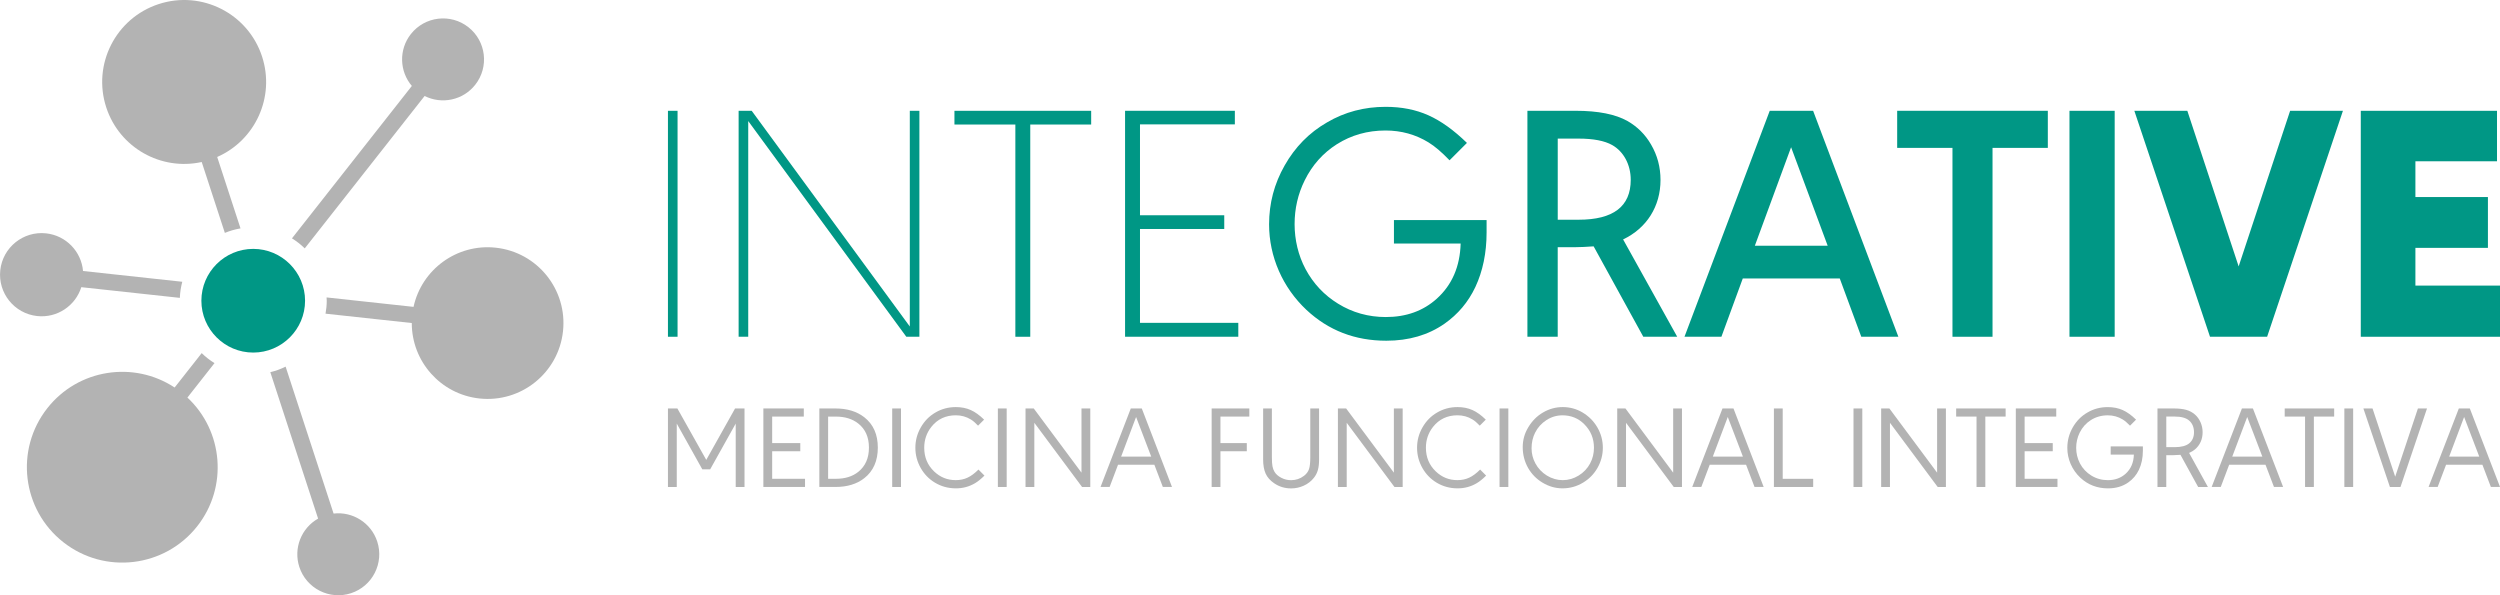
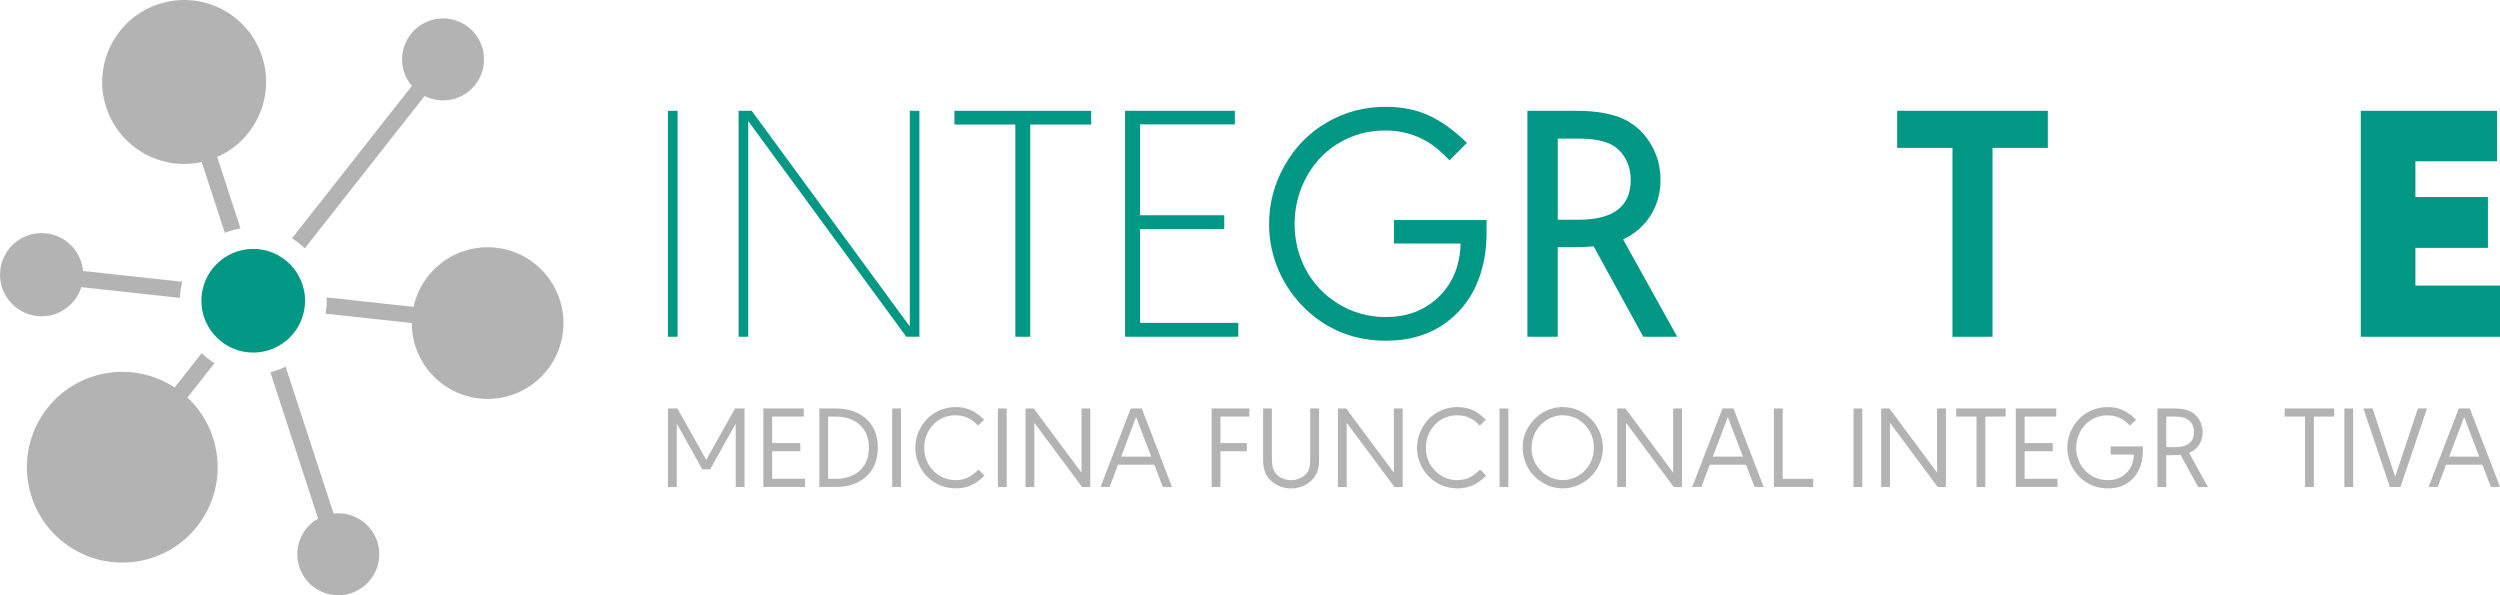
<svg xmlns="http://www.w3.org/2000/svg" id="Camada_2" data-name="Camada 2" viewBox="0 0 1295.28 308.4">
  <defs>
    <style>      .cls-1 {        fill: #b3b3b3;      }      .cls-1, .cls-2 {        stroke-width: 0px;      }      .cls-2 {        fill: #009785;      }    </style>
  </defs>
  <g id="Camada_1-2" data-name="Camada 1">
    <g>
      <g>
        <path class="cls-1" d="M104.51,83.94l11.99,36.73c2.57-1.08,5.28-1.85,8.11-2.34l-12.08-37c19.76-8.67,30.08-31.09,23.25-52.03-7.27-22.29-31.25-34.47-53.54-27.19-22.29,7.27-34.47,31.25-27.19,53.54,6.84,20.93,28.4,32.94,49.47,28.29" />
        <path class="cls-1" d="M42.1,148.79l51.08,5.54c.11-2.87.54-5.66,1.26-8.34l-51.42-5.58c-.88-10.04-8.74-18.38-19.14-19.51-11.83-1.28-22.46,7.27-23.74,19.1-1.28,11.83,7.27,22.46,19.1,23.75,10.39,1.13,19.86-5.34,22.88-14.95" />
        <path class="cls-1" d="M151.26,123.49c2.4,1.49,4.63,3.22,6.63,5.2l62.11-78.96c8.84,4.47,19.89,2.25,26.24-5.83,7.25-9.21,5.65-22.56-3.56-29.81-9.21-7.25-22.56-5.65-29.81,3.56-6.35,8.08-5.91,19.34.51,26.88l-62.12,78.97Z" />
        <path class="cls-1" d="M256.88,128.33c-20.16-2.19-38.4,11.29-42.62,30.66l-45.06-4.89c.03.57.09,1.13.09,1.71,0,2.3-.24,4.53-.63,6.71l44.69,4.85c-.04,19.83,14.9,36.9,35.05,39.09,21.57,2.34,40.96-13.25,43.3-34.82,2.34-21.57-13.25-40.96-34.82-43.3" />
        <path class="cls-1" d="M111.13,188.14c-2.4-1.49-4.63-3.22-6.63-5.19l-14.02,17.82c-21.23-13.97-49.98-9.61-65.97,10.73-16.88,21.46-13.17,52.54,8.29,69.41,21.45,16.88,52.54,13.16,69.41-8.29,16-20.34,13.47-49.3-5.11-66.64l14.03-17.84Z" />
        <path class="cls-1" d="M172.83,266.07l-24.85-76.11c-2.5,1.24-5.15,2.21-7.93,2.87l24.76,75.86c-8.62,4.87-12.91,15.29-9.72,25.07,3.64,11.14,15.63,17.23,26.77,13.59,11.14-3.64,17.23-15.63,13.59-26.77-3.19-9.77-12.8-15.65-22.63-14.5" />
        <path class="cls-2" d="M131.2,128.95c-14.82,0-26.86,12.05-26.86,26.86s12.05,26.86,26.86,26.86,26.86-12.05,26.86-26.86-12.05-26.86-26.86-26.86" />
      </g>
      <g>
        <g>
          <path class="cls-1" d="M346.07,252.31v-40.68h4.89l14.96,26.64,14.93-26.64h4.89v40.68h-4.56v-32.84l-13.23,23.69h-4.08l-13.23-23.69v32.84h-4.56Z" />
          <path class="cls-1" d="M416.46,215.83h-16.39v13.74h14.57v4.23h-14.57v14.27h17.02v4.23h-21.58v-40.68h20.95v4.2Z" />
          <path class="cls-1" d="M424.51,211.63h8.34c6.08,0,11.06,1.52,14.96,4.56,4.68,3.67,7,8.91,7,15.73s-2.32,12.16-7,15.82c-3.87,3.04-8.85,4.56-14.96,4.56h-8.34v-40.68ZM429.06,215.86v32.21h3.99c4.74,0,8.64-1.19,11.65-3.61,3.67-2.95,5.51-7.12,5.51-12.55s-1.85-9.54-5.51-12.46c-3.04-2.41-6.91-3.61-11.65-3.61h-3.99Z" />
          <path class="cls-1" d="M466.82,211.63v40.68h-4.56v-40.68h4.56Z" />
          <path class="cls-1" d="M506.75,220.54c-1.37-1.46-2.62-2.53-3.78-3.22-2.32-1.43-4.92-2.15-7.75-2.15-5.27,0-9.51,2-12.67,5.99-2.47,3.13-3.7,6.73-3.7,10.82,0,4.92,1.7,9,5.1,12.25,3.13,3.01,6.85,4.53,11.23,4.53,2.26,0,4.29-.42,6.11-1.28,1.82-.83,3.7-2.24,5.66-4.2l3.1,3.13c-1.76,1.76-3.4,3.07-4.86,3.93-3.01,1.79-6.32,2.68-9.92,2.68-3.96,0-7.6-.98-10.91-2.98-3.07-1.85-5.48-4.35-7.3-7.51-1.88-3.31-2.8-6.82-2.8-10.55s.92-7.24,2.8-10.52c1.88-3.31,4.41-5.9,7.63-7.75,3.22-1.88,6.73-2.8,10.55-2.8,2.86,0,5.42.51,7.69,1.52,2.26,1.01,4.59,2.68,6.94,4.98l-3.13,3.13Z" />
          <path class="cls-1" d="M521.57,211.63v40.68h-4.56v-40.68h4.56Z" />
          <path class="cls-1" d="M531.34,252.31v-40.68h4.26l24.73,33.26v-33.26h4.56v40.68h-4.26l-24.73-33.26v33.26h-4.56Z" />
          <path class="cls-1" d="M579.26,240.8l-4.35,11.5h-4.71l15.68-40.68h5.69l15.65,40.68h-4.74l-4.38-11.5h-18.83ZM580.87,236.57h15.59l-7.84-20.53-7.75,20.53Z" />
          <path class="cls-1" d="M647.29,215.83h-14.96v13.74h13.65v4.23h-13.65v18.51h-4.56v-40.68h19.52v4.2Z" />
          <path class="cls-1" d="M658.98,211.63v25.21c0,2.09.09,3.67.3,4.74.21,1.1.57,2.06,1.07,2.89.75,1.22,1.88,2.24,3.43,3.04,1.61.86,3.31,1.28,5.13,1.28,2.5,0,4.74-.75,6.71-2.26,1.28-.98,2.15-2.15,2.59-3.49.45-1.31.66-3.37.66-6.2v-25.21h4.56v26.43c0,4.32-.75,7.03-2.65,9.45-1.4,1.79-3.19,3.19-5.39,4.17-2.06.92-4.2,1.37-6.44,1.37-3.28,0-6.23-.89-8.85-2.71-2.03-1.4-3.49-3.04-4.35-4.95s-1.31-4.35-1.31-7.33v-26.43h4.56Z" />
          <path class="cls-1" d="M693.19,252.31v-40.68h4.26l24.73,33.26v-33.26h4.56v40.68h-4.26l-24.73-33.26v33.26h-4.56Z" />
          <path class="cls-1" d="M766.68,220.54c-1.37-1.46-2.62-2.53-3.78-3.22-2.32-1.43-4.92-2.15-7.75-2.15-5.27,0-9.51,2-12.67,5.99-2.47,3.13-3.7,6.73-3.7,10.82,0,4.92,1.7,9,5.1,12.25,3.13,3.01,6.85,4.53,11.23,4.53,2.26,0,4.29-.42,6.11-1.28,1.82-.83,3.7-2.24,5.66-4.2l3.1,3.13c-1.76,1.76-3.4,3.07-4.86,3.93-3.01,1.79-6.32,2.68-9.92,2.68-3.96,0-7.6-.98-10.91-2.98-3.07-1.85-5.48-4.35-7.3-7.51-1.88-3.31-2.8-6.82-2.8-10.55s.92-7.24,2.8-10.52c1.88-3.31,4.41-5.9,7.63-7.75,3.22-1.88,6.73-2.8,10.55-2.8,2.86,0,5.42.51,7.69,1.52,2.26,1.01,4.59,2.68,6.94,4.98l-3.13,3.13Z" />
          <path class="cls-1" d="M781.49,211.63v40.68h-4.56v-40.68h4.56Z" />
          <path class="cls-1" d="M819.93,213.71c3.25,1.94,5.81,4.5,7.69,7.75,1.88,3.25,2.83,6.76,2.83,10.52s-.95,7.27-2.83,10.55c-1.82,3.13-4.26,5.63-7.39,7.51-3.31,2-6.85,2.98-10.7,2.98-3.61,0-7.06-.98-10.37-2.98-3.13-1.88-5.57-4.38-7.39-7.51-1.88-3.31-2.83-6.91-2.83-10.88,0-3.67.95-7.06,2.83-10.19,2-3.37,4.56-5.93,7.69-7.75,3.19-1.88,6.62-2.8,10.22-2.8s7.12.92,10.25,2.8ZM801.24,217.65c-2.53,1.64-4.5,3.78-5.87,6.5-1.22,2.41-1.85,5.13-1.85,8.11,0,2.77.66,5.39,2,7.87,1.4,2.59,3.4,4.68,5.93,6.26,2.59,1.58,5.33,2.38,8.22,2.38s5.66-.8,8.25-2.38c2.56-1.58,4.53-3.67,5.93-6.26,1.34-2.5,2-5.22,2-8.14,0-4.74-1.64-8.79-4.95-12.13-3.1-3.13-6.88-4.68-11.35-4.68-3.01,0-5.78.83-8.31,2.47Z" />
          <path class="cls-1" d="M837.9,252.31v-40.68h4.26l24.73,33.26v-33.26h4.56v40.68h-4.26l-24.73-33.26v33.26h-4.56Z" />
          <path class="cls-1" d="M885.82,240.8l-4.35,11.5h-4.71l15.68-40.68h5.69l15.65,40.68h-4.74l-4.38-11.5h-18.83ZM887.43,236.57h15.59l-7.84-20.53-7.75,20.53Z" />
          <path class="cls-1" d="M923.64,211.63v36.45h15.79v4.23h-20.35v-40.68h4.56Z" />
          <path class="cls-1" d="M964.88,211.63v40.68h-4.56v-40.68h4.56Z" />
-           <path class="cls-1" d="M974.65,252.31v-40.68h4.26l24.73,33.26v-33.26h4.56v40.68h-4.26l-24.73-33.26v33.26h-4.56Z" />
+           <path class="cls-1" d="M974.65,252.31v-40.68h4.26l24.73,33.26v-33.26h4.56v40.68h-4.26l-24.73-33.26v33.26Z" />
          <path class="cls-1" d="M1028.62,215.83v36.48h-4.56v-36.48h-10.55v-4.2h25.63v4.2h-10.52Z" />
          <path class="cls-1" d="M1065.37,215.83h-16.39v13.74h14.57v4.23h-14.57v14.27h17.02v4.23h-21.58v-40.68h20.95v4.2Z" />
          <path class="cls-1" d="M1093.56,231.3h16.69v2.24c0,3.7-.69,6.97-2.03,9.83-1.28,2.71-3.13,4.89-5.54,6.59-2.95,2.06-6.44,3.07-10.49,3.07-5.63,0-10.4-1.85-14.36-5.54-4.29-4.02-6.73-9.6-6.73-15.41,0-3.78.92-7.3,2.8-10.61,1.88-3.31,4.41-5.9,7.63-7.75,3.19-1.88,6.71-2.8,10.55-2.8,2.86,0,5.42.51,7.69,1.52,2.26,1.01,4.59,2.68,6.94,4.98l-3.13,3.13c-1.4-1.46-2.65-2.53-3.78-3.22-2.32-1.43-4.92-2.15-7.75-2.15-3.25,0-6.17.83-8.76,2.47-2.47,1.58-4.41,3.73-5.78,6.5-1.22,2.47-1.82,5.1-1.82,7.9s.66,5.6,1.97,8.08c1.4,2.62,3.37,4.71,5.84,6.23,2.59,1.61,5.48,2.41,8.61,2.41,3.67,0,6.73-1.1,9.18-3.31,2.74-2.47,4.17-5.78,4.29-9.92h-12.01v-4.23Z" />
          <path class="cls-1" d="M1143.95,252.31h-5.07l-9.15-16.66c-1.52.12-2.71.18-3.58.18h-3.78v16.48h-4.56v-40.68h8.34c2.65,0,4.86.24,6.56.72,1.7.48,3.19,1.28,4.47,2.38,2.5,2.15,4.02,5.6,4.02,9.21s-1.34,6.71-4.02,8.94c-.83.69-1.82,1.28-2.98,1.79l9.74,17.64ZM1122.38,231.68h4.32c3.43,0,5.93-.66,7.54-1.97,1.67-1.37,2.5-3.31,2.5-5.78s-.83-4.56-2.5-6.02c-1.58-1.4-4.11-2.09-7.54-2.09h-4.32v15.85Z" />
-           <path class="cls-1" d="M1154.95,240.8l-4.35,11.5h-4.71l15.68-40.68h5.69l15.65,40.68h-4.74l-4.38-11.5h-18.83ZM1156.56,236.57h15.59l-7.84-20.53-7.75,20.53Z" />
          <path class="cls-1" d="M1198.84,215.83v36.48h-4.56v-36.48h-10.55v-4.2h25.63v4.2h-10.52Z" />
          <path class="cls-1" d="M1219.2,211.63v40.68h-4.56v-40.68h4.56Z" />
          <path class="cls-1" d="M1229.24,211.63l11.74,35.34,11.77-35.34h4.71l-13.74,40.68h-5.48l-13.74-40.68h4.74Z" />
          <path class="cls-1" d="M1267.33,240.8l-4.35,11.5h-4.71l15.68-40.68h5.69l15.65,40.68h-4.74l-4.38-11.5h-18.83ZM1268.94,236.57h15.59l-7.84-20.53-7.75,20.53Z" />
        </g>
        <g>
          <rect class="cls-2" x="346.07" y="57.41" width="4.98" height="117.07" />
          <polygon class="cls-2" points="387.67 62.72 387.67 174.47 382.69 174.47 382.69 57.4 389.46 57.4 471.38 169.16 471.38 57.4 476.35 57.4 476.35 174.47 469.57 174.47 387.67 62.72" />
          <polygon class="cls-2" points="533.79 64.52 533.79 174.48 526.07 174.48 526.07 64.52 494.51 64.52 494.51 57.41 565.35 57.41 565.35 64.52 533.79 64.52" />
          <polygon class="cls-2" points="639.79 64.44 590.64 64.44 590.64 111.53 634.3 111.53 634.3 118.64 590.64 118.64 590.64 167.27 641.58 167.27 641.58 174.47 582.91 174.47 582.91 57.4 639.79 57.4 639.79 64.44" />
          <path class="cls-2" d="M722.19,114.01h48.03v6.43c0,10.64-1.98,20.07-5.83,28.3-3.69,7.8-9.01,14.07-15.95,18.96-8.49,5.92-18.53,8.83-30.19,8.83-16.21,0-29.94-5.32-41.34-15.95-12.35-11.58-19.38-27.62-19.38-44.34,0-10.89,2.66-21.01,8.07-30.53,5.4-9.52,12.69-16.98,21.96-22.3,9.18-5.4,19.3-8.06,30.36-8.06,8.23,0,15.61,1.45,22.13,4.37,6.52,2.91,13.21,7.72,19.99,14.32l-9.01,9.01c-4.04-4.21-7.64-7.29-10.89-9.27-6.7-4.11-14.15-6.17-22.3-6.17-9.35,0-17.75,2.4-25.21,7.12-7.12,4.54-12.7,10.72-16.64,18.7-3.52,7.12-5.24,14.66-5.24,22.72s1.88,16.13,5.66,23.24c4.04,7.55,9.7,13.55,16.82,17.92,7.46,4.63,15.78,6.95,24.78,6.95,10.55,0,19.38-3.17,26.42-9.52,7.89-7.12,12.01-16.64,12.35-28.56h-34.56v-12.18Z" />
          <path class="cls-2" d="M868.99,174.47h-17.58l-25.73-46.83c-3.86.26-6.95.43-9.35.43h-9.26v46.4h-15.7V57.4h24.96c11.75,0,20.66,1.8,26.93,5.32,5.06,2.92,9.18,6.95,12.18,12.18,3.26,5.58,4.89,11.67,4.89,18.36,0,13.63-7.12,24.96-19.38,30.79l28.04,50.43ZM807.08,113.84h10.81c18.01,0,27.01-6.86,27.01-20.67,0-7.89-3.69-14.67-9.6-18.01-3.94-2.23-9.78-3.35-17.41-3.35h-10.81v42.03Z" />
-           <path class="cls-2" d="M902.95,144.29l-11.07,30.19h-19.13l44.17-117.07h22.48l44.17,117.07h-19.21l-11.15-30.19h-50.26ZM909.21,127.31h37.73l-18.95-51.03-18.78,51.03Z" />
          <polygon class="cls-2" points="1032.35 76.62 1032.35 174.48 1011.6 174.48 1011.6 76.62 982.95 76.62 982.95 57.4 1061 57.4 1061 76.62 1032.35 76.62" />
-           <rect class="cls-2" x="1072.22" y="57.41" width="23.42" height="117.07" />
-           <polygon class="cls-2" points="1133.28 57.41 1159.87 138.03 1186.54 57.41 1213.9 57.41 1174.62 174.48 1145.03 174.48 1105.83 57.41 1133.28 57.41" />
          <polygon class="cls-2" points="1293.73 83.56 1251.45 83.56 1251.45 102.09 1289.02 102.09 1289.02 128.42 1251.45 128.42 1251.45 147.97 1295.28 147.97 1295.28 174.48 1223.15 174.48 1223.15 57.41 1293.73 57.41 1293.73 83.56" />
        </g>
      </g>
    </g>
  </g>
</svg>